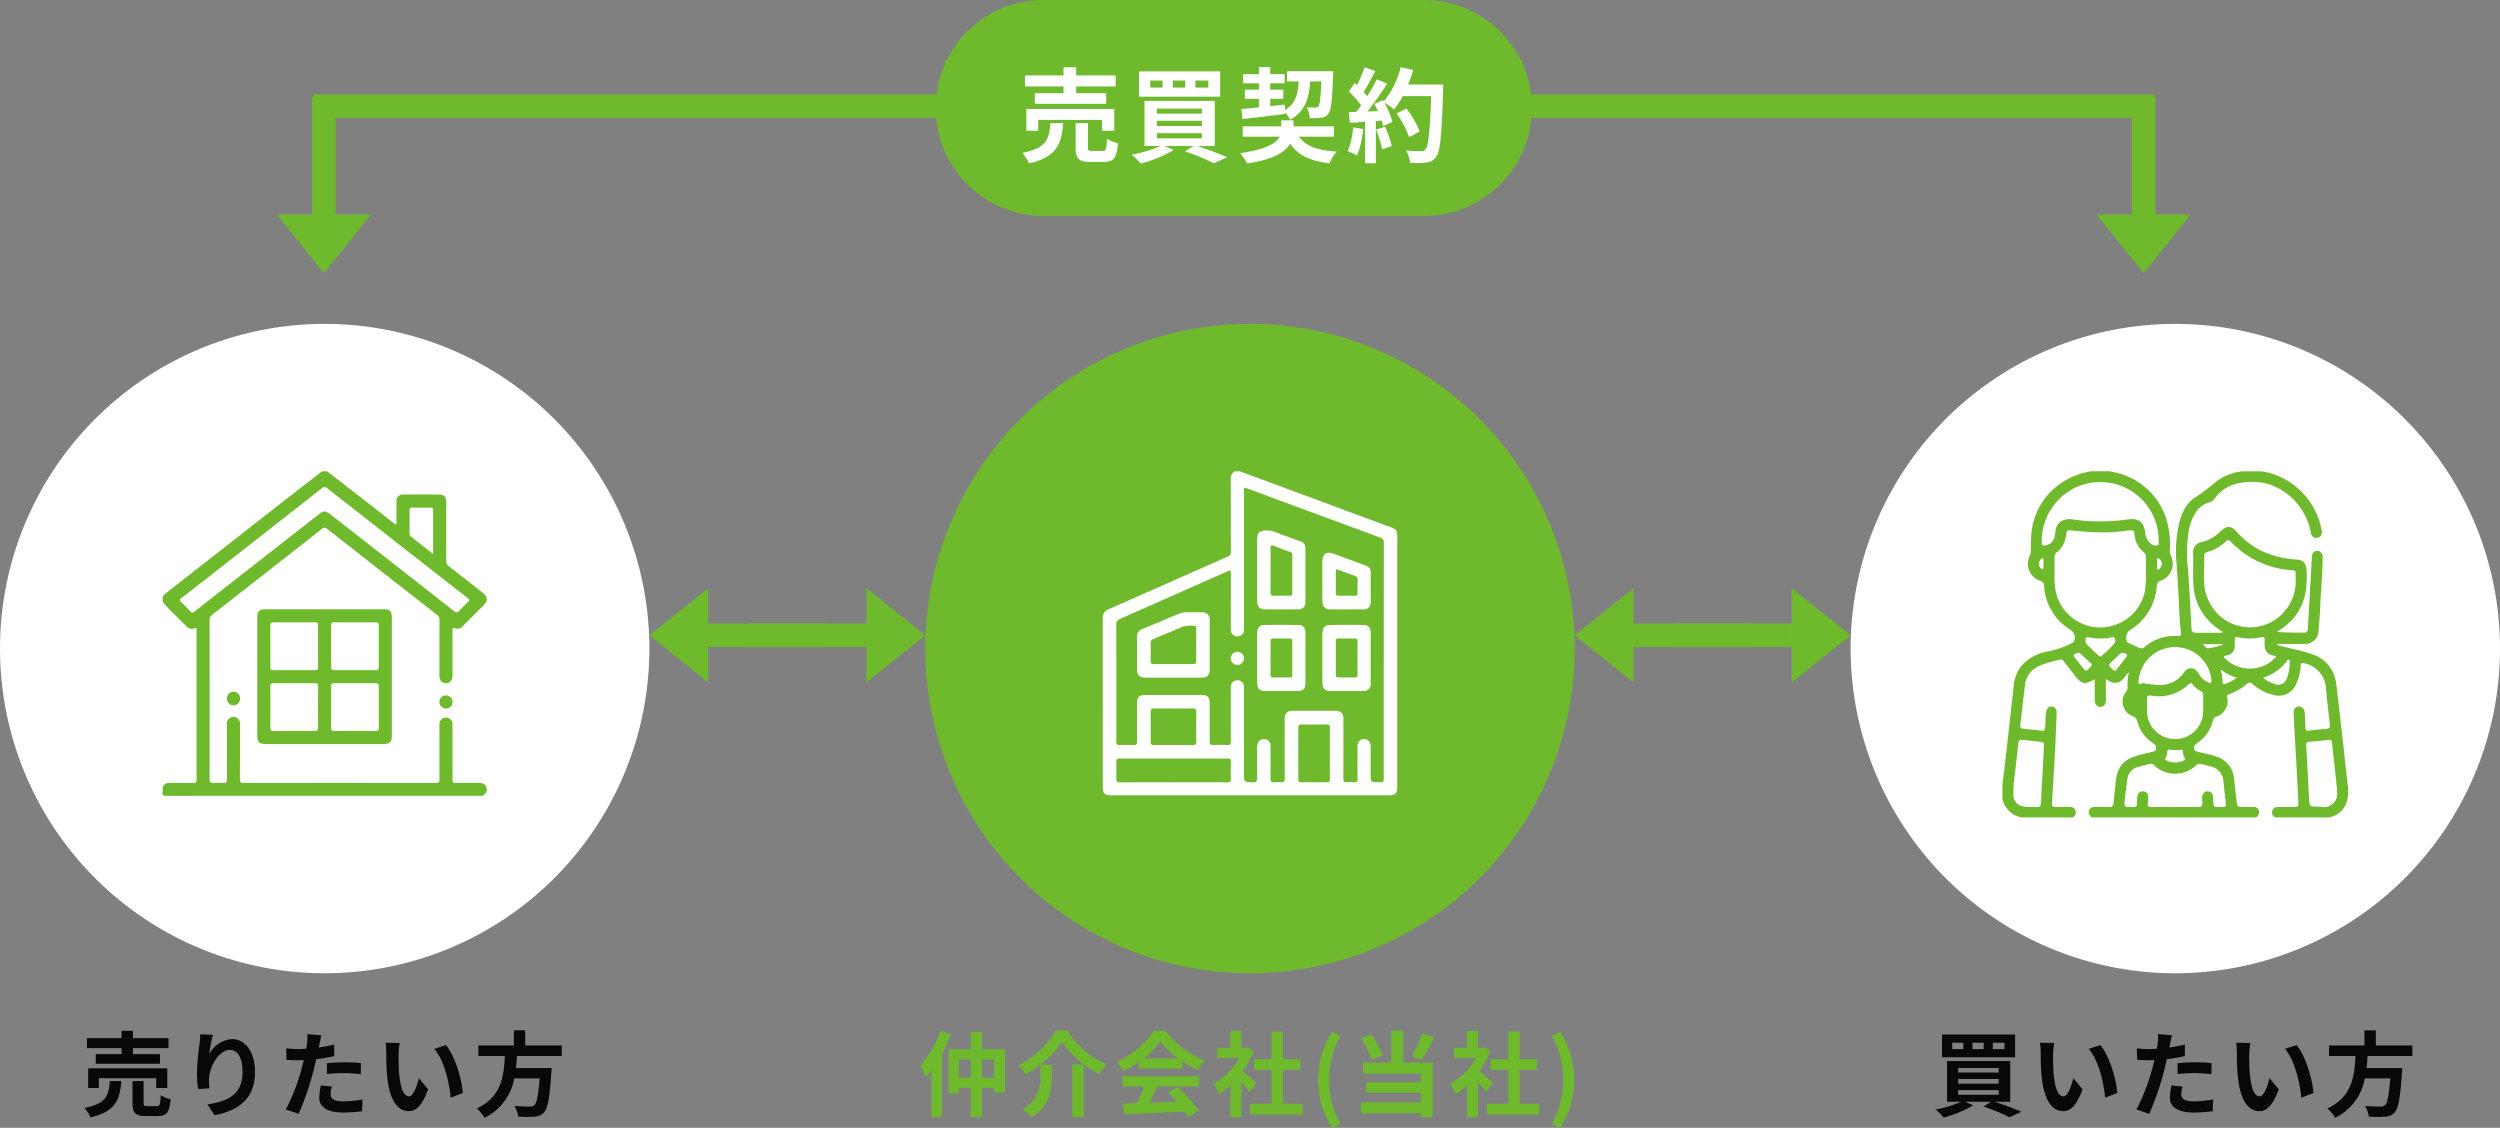
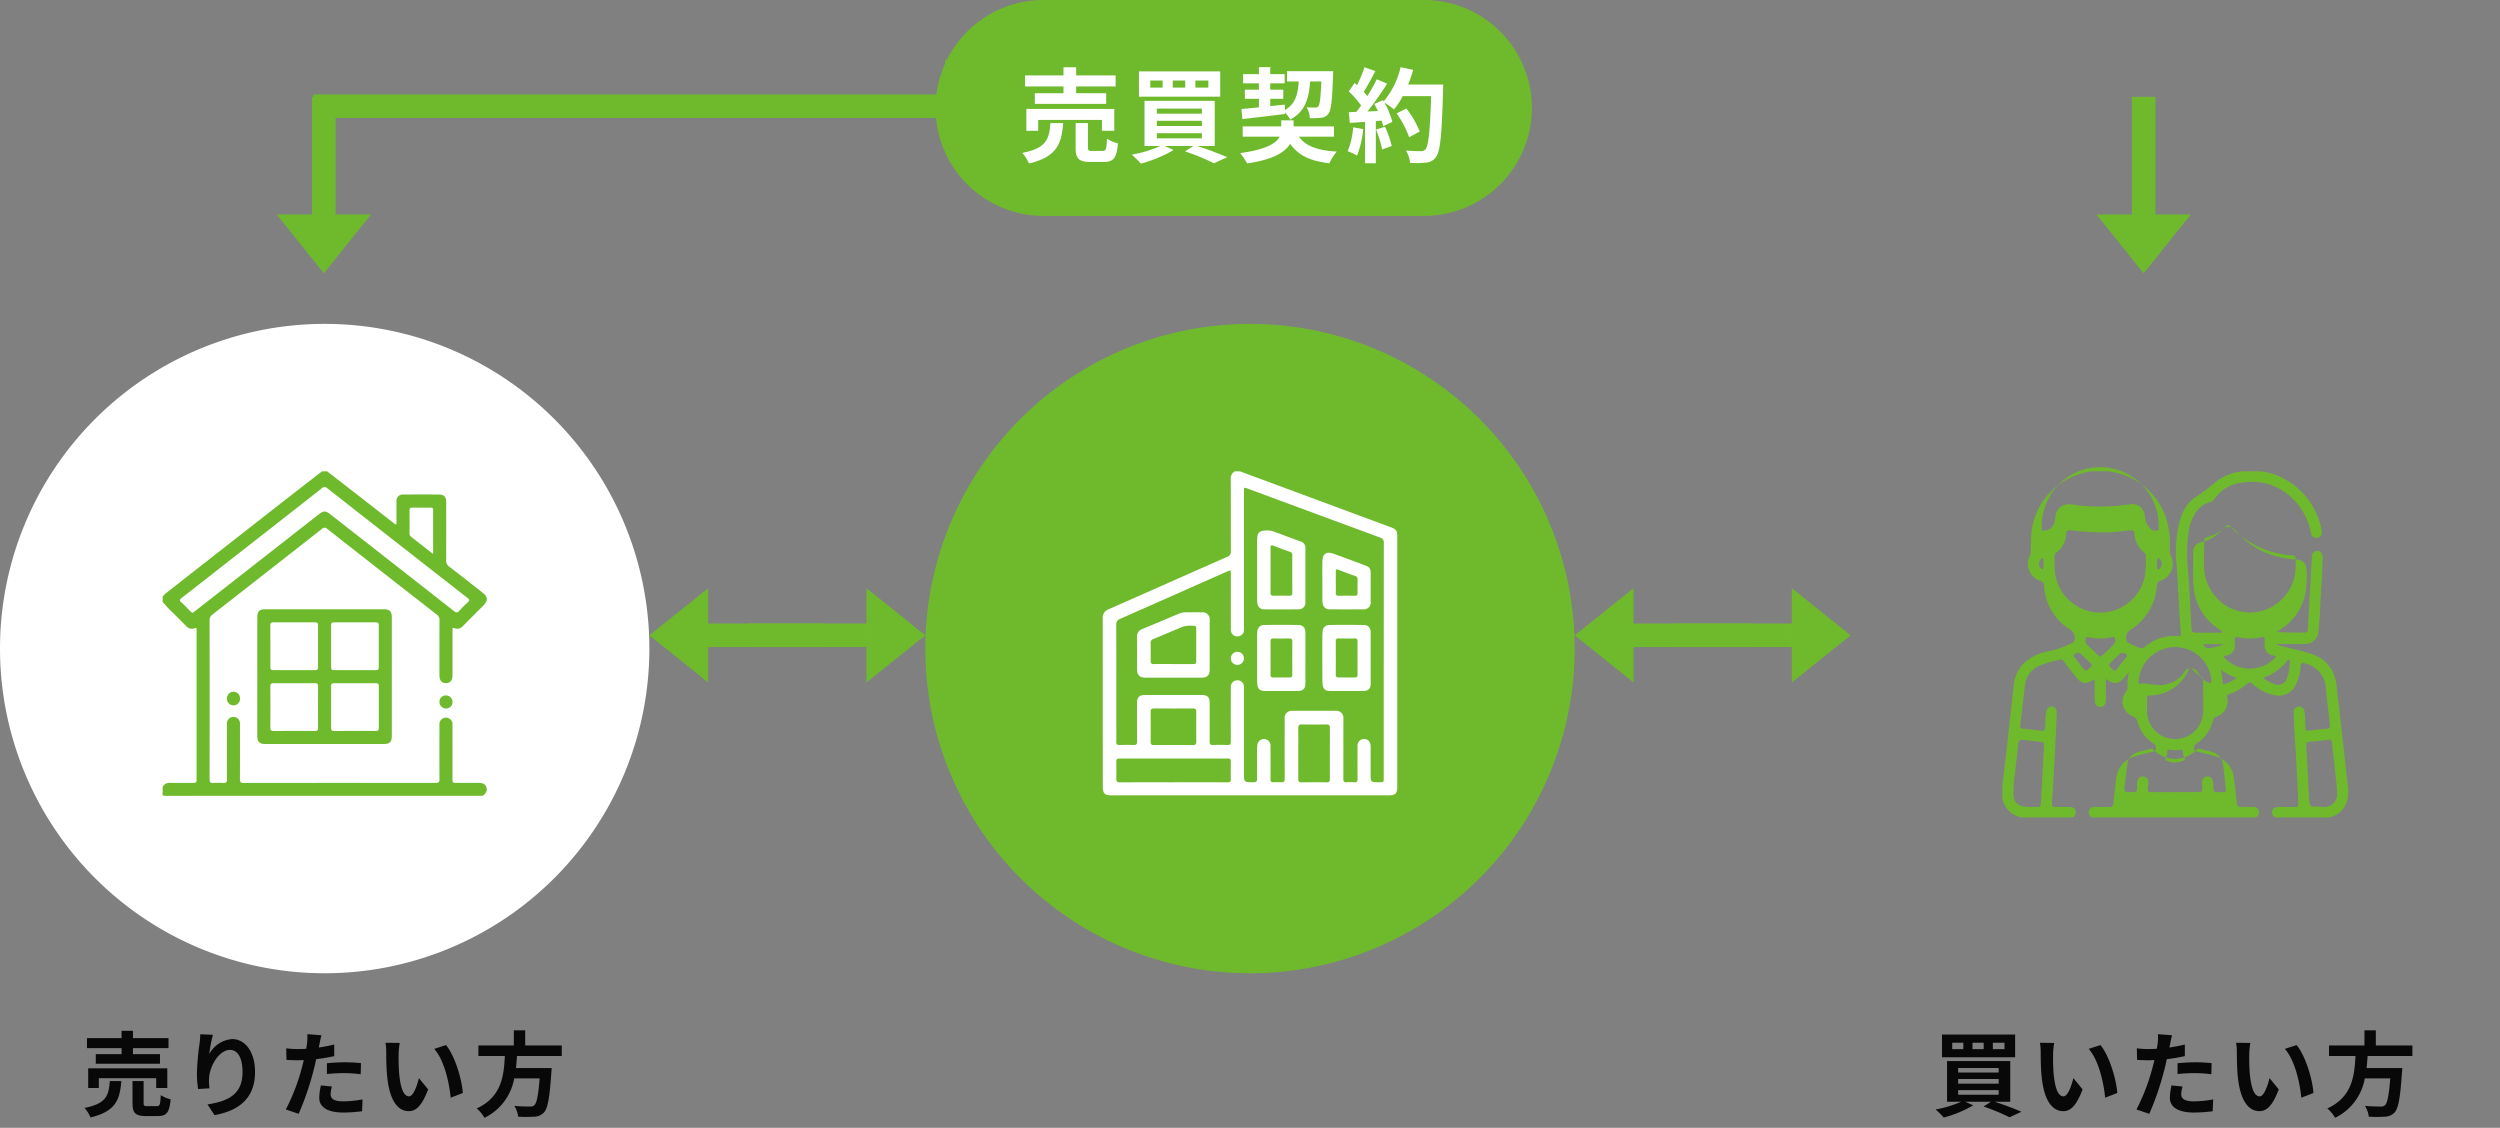
<svg xmlns="http://www.w3.org/2000/svg" width="486.322" height="219.389" viewBox="0 0 486.322 219.389">
  <rect x="0" y="0" width="486.322" height="219.389" fill="#808080" stroke="none" />
  <g transform="translate(-1030 -2029)">
    <path d="M63.161,0A63.161,63.161,0,1,1,0,63.161,63.161,63.161,0,0,1,63.161,0Z" transform="translate(1030 2092.005)" fill="#fff" />
    <path d="M63.161,0A63.161,63.161,0,1,1,0,63.161,63.161,63.161,0,0,1,63.161,0Z" transform="translate(1210 2092.005)" fill="#6fba2c" />
-     <path d="M63.161,0A63.161,63.161,0,1,1,0,63.161,63.161,63.161,0,0,1,63.161,0Z" transform="translate(1390 2092.005)" fill="#fff" />
    <path d="M-39.348-10.692H-44.37V-8.82h12.492v-1.872h-5.256v-1.17h6.912v-1.944h-6.912v-1.422h-2.214v1.422H-46.08v1.944h6.732ZM-30.456-4.1V-7.938h-15.39V-4.1h2.07V-6.012h11.16V-4.1Zm-11.178-1.35c-.216,2.772-.666,4.392-4.932,5.22A6.317,6.317,0,0,1-45.4,1.62C-40.482.45-39.69-1.836-39.4-5.454Zm7.326,4.878c-.648,0-.756-.072-.756-.63V-5.454h-2.16v4.266c0,1.926.522,2.538,2.61,2.538h2.322c1.692,0,2.25-.666,2.484-3.258a6.148,6.148,0,0,1-1.926-.81c-.072,1.836-.18,2.142-.774,2.142Zm12.726-13.878-2.466-.108a15.942,15.942,0,0,1-.144,1.89,47.362,47.362,0,0,0-.5,5.76,20.36,20.36,0,0,0,.234,3.006l2.214-.144a9.412,9.412,0,0,1-.09-1.908c.09-2.376,1.944-5.562,4.068-5.562,1.512,0,2.448,1.548,2.448,4.32,0,4.356-2.826,5.67-6.822,6.282l1.368,2.088c4.77-.864,7.884-3.294,7.884-8.388,0-3.96-1.944-6.408-4.446-6.408A5.557,5.557,0,0,0-22.3-10.71,29.35,29.35,0,0,1-21.582-14.454ZM1.566-4.392-.576-4.608A12.587,12.587,0,0,0-.9-2.2C-.9-.378.738.666,3.762.666A28.9,28.9,0,0,0,7.434.414l.09-2.3a21.124,21.124,0,0,1-3.744.378c-1.926,0-2.466-.594-2.466-1.386A6.167,6.167,0,0,1,1.566-4.392ZM-.468-14.364l-2.754-.216a9.228,9.228,0,0,1-.054,1.818q-.054.432-.162,1.026-.837.054-1.62.054a17.813,17.813,0,0,1-2.268-.144l.054,2.25c.63.036,1.314.072,2.178.072.378,0,.774-.018,1.188-.036-.108.522-.252,1.026-.378,1.512A38.973,38.973,0,0,1-7.4.072l2.5.846A55.934,55.934,0,0,0-2.034-7.416c.2-.738.378-1.53.54-2.3a33.137,33.137,0,0,0,3.51-.594v-2.25c-.99.234-2,.432-3.006.576.054-.252.108-.486.144-.684C-.774-13.068-.612-13.878-.468-14.364ZM.594-8.928v2.106A30.927,30.927,0,0,1,4.068-7a26.388,26.388,0,0,1,3.1.216l.054-2.16A31.653,31.653,0,0,0,4.05-9.108C2.9-9.108,1.6-9.018.594-8.928ZM14.76-12.87l-2.772-.036a10.941,10.941,0,0,1,.144,1.836c0,1.1.018,3.2.2,4.86C12.834-1.386,14.544.4,16.524.4c1.44,0,2.574-1.1,3.762-4.23l-1.8-2.2c-.342,1.44-1.062,3.546-1.908,3.546-1.134,0-1.674-1.782-1.926-4.374-.108-1.3-.126-2.646-.108-3.816A14.563,14.563,0,0,1,14.76-12.87Zm9,.414-2.286.738c1.962,2.232,2.916,6.606,3.2,9.5l2.358-.918C26.838-5.886,25.47-10.386,23.76-12.456Zm22.518,2.124v-2.052h-7.11v-2.934H36.954v2.934H30.06v2.052h5.148C35.01-6.48,34.6-2.376,29.736-.126a6.843,6.843,0,0,1,1.512,1.818,10.566,10.566,0,0,0,5.778-7.668h4.95C41.724-2.7,41.4-1.134,40.932-.738a1.155,1.155,0,0,1-.864.234c-.522,0-1.782,0-3.024-.126A4.981,4.981,0,0,1,37.8,1.476a24.654,24.654,0,0,0,3.078,0A2.657,2.657,0,0,0,42.822.648c.72-.792,1.1-2.808,1.422-7.7a8.758,8.758,0,0,0,.072-.936H37.368c.09-.774.144-1.566.2-2.34Z" transform="translate(1093 2244.753)" fill="#080808" />
-     <path d="M-60.21-15.192A19.137,19.137,0,0,1-64.188-8.46a15.512,15.512,0,0,1,1.152,2.232c.342-.4.7-.81,1.062-1.278V1.566h2.034V-10.692a33.621,33.621,0,0,0,1.746-3.87Zm8.046,9.072V-9.648h2.376V-6.12Zm-4.464,0V-9.648h2.322V-6.12Zm4.464-5.526v-3.366h-2.142v3.366h-4.338v8.568h2.016V-4.14h2.322V1.566h2.142V-4.14h2.376v.918h2.124v-8.424ZM-36.576-13.1A19.727,19.727,0,0,0-29.3-6.8a10.815,10.815,0,0,1,1.4-1.962,16.167,16.167,0,0,1-7.632-6.516h-2.286a17.276,17.276,0,0,1-7.218,6.768A7.626,7.626,0,0,1-43.722-6.75,19.274,19.274,0,0,0-36.576-13.1Zm2,4.41V1.548h2.232V-8.694Zm-6.192.09v2.178A6.693,6.693,0,0,1-44.226.036a8.226,8.226,0,0,1,1.782,1.53c3.51-2.214,3.888-5.4,3.888-7.938V-8.6Zm20.034-1.242a16.358,16.358,0,0,0,3.294-3.33,17.518,17.518,0,0,0,3.456,3.33Zm-.882,1.962h8.406V-9.306A21.751,21.751,0,0,0-10.188-7.56,11.1,11.1,0,0,1-8.8-9.522a16.465,16.465,0,0,1-7.614-5.706h-2.232A17.874,17.874,0,0,1-25.92-9.2a8.362,8.362,0,0,1,1.26,1.8,20.783,20.783,0,0,0,3.042-1.8ZM-24.8-4.41h4.176A34.567,34.567,0,0,1-22-1.152l-2.718.09.288,2.088C-21.366.882-16.92.7-12.69.468a9.542,9.542,0,0,1,.72,1.116l2-1.206a24.208,24.208,0,0,0-4.122-4.626l-1.89.99A21.454,21.454,0,0,1-14.22-1.422c-1.836.072-3.69.144-5.418.2.54-1.008,1.134-2.124,1.656-3.186h8.064V-6.39H-24.8Zm26.01-.666c-.378-.36-1.764-1.6-2.628-2.3A17.471,17.471,0,0,0,.7-11.232L-.5-12.006l-.378.09h-.81v-3.312H-3.816v3.312H-6.372v1.944h4.338A13.445,13.445,0,0,1-7.056-4.95,8.579,8.579,0,0,1-6.048-2.916,14.9,14.9,0,0,0-3.816-4.644v6.21h2.124V-5.22c.612.666,1.224,1.386,1.6,1.89ZM6.39-1.044V-7.632h3.4V-9.7H6.39v-5.382h-2.2V-9.7H.774v2.07h3.42v6.588H.036V1.044H10.224V-1.044Zm9.558,4.68,1.656-.7a17.318,17.318,0,0,1-2.2-8.622,17.348,17.348,0,0,1,2.2-8.6l-1.656-.7a17.236,17.236,0,0,0-2.682,9.306A17.252,17.252,0,0,0,15.948,3.636Zm17.5-18.342a25.785,25.785,0,0,1-1.962,4.5l1.872.648A40.562,40.562,0,0,0,35.838-14Zm-7.7,4.212a16.521,16.521,0,0,0-2.214-4.05l-1.962.774A16.978,16.978,0,0,1,23.67-9.63Zm4.068-4.77H27.45v6.228H22v2.142h11.25v1.656H22.608v2.07H33.246V-1.3H21.582V.828H33.246v.738h2.286v-10.6H29.808ZM47.25-5.076c-.378-.36-1.764-1.6-2.628-2.3a17.471,17.471,0,0,0,2.124-3.852l-1.206-.774-.378.09h-.81v-3.312H42.228v3.312H39.672v1.944H44.01A13.445,13.445,0,0,1,38.988-4.95,8.579,8.579,0,0,1,40-2.916a14.9,14.9,0,0,0,2.232-1.728v6.21h2.124V-5.22c.612.666,1.224,1.386,1.6,1.89Zm5.184,4.032V-7.632h3.4V-9.7h-3.4v-5.382h-2.2V-9.7h-3.42v2.07h3.42v6.588H46.08V1.044H56.268V-1.044Zm7.92,4.68a17.112,17.112,0,0,0,2.7-9.324,17.1,17.1,0,0,0-2.7-9.306l-1.638.7a17.348,17.348,0,0,1,2.2,8.6,17.318,17.318,0,0,1-2.2,8.622Z" transform="translate(1273.161 2244.753)" fill="#6fba2c" />
    <path d="M-33.066-11.664h-2.268v-1.242h2.268Zm-4.05,0h-2.178v-1.242h2.178Zm-3.96,0h-2.16v-1.242h2.16ZM-31-14.508h-14.22v4.428H-31ZM-42.084-3.69H-34.2v.9h-7.884Zm0-2.16H-34.2v.9h-7.884Zm0-2.142H-34.2v.882h-7.884ZM-31.95-1.44v-7.9H-44.244v7.9h2.772a21.9,21.9,0,0,1-5,1.512,14.468,14.468,0,0,1,1.584,1.566A22.678,22.678,0,0,0-39.15-.738l-1.566-.7h5.022L-37.152-.5a38.518,38.518,0,0,1,5.058,2.088L-29.772.522c-1.26-.558-3.33-1.35-5.238-1.962Zm8.55-11.43-2.772-.036a10.941,10.941,0,0,1,.144,1.836c0,1.1.018,3.2.2,4.86C-25.326-1.386-23.616.4-21.636.4c1.44,0,2.574-1.1,3.762-4.23l-1.8-2.2c-.342,1.44-1.062,3.546-1.908,3.546-1.134,0-1.674-1.782-1.926-4.374-.108-1.3-.126-2.646-.108-3.816A14.563,14.563,0,0,1-23.4-12.87Zm9,.414-2.286.738c1.962,2.232,2.916,6.606,3.2,9.5l2.358-.918C-11.322-5.886-12.69-10.386-14.4-12.456ZM1.566-4.392-.576-4.608A12.587,12.587,0,0,0-.9-2.2C-.9-.378.738.666,3.762.666A28.9,28.9,0,0,0,7.434.414l.09-2.3a21.124,21.124,0,0,1-3.744.378c-1.926,0-2.466-.594-2.466-1.386A6.167,6.167,0,0,1,1.566-4.392ZM-.468-14.364l-2.754-.216a9.228,9.228,0,0,1-.054,1.818q-.054.432-.162,1.026-.837.054-1.62.054a17.813,17.813,0,0,1-2.268-.144l.054,2.25c.63.036,1.314.072,2.178.072.378,0,.774-.018,1.188-.036-.108.522-.252,1.026-.378,1.512A38.973,38.973,0,0,1-7.4.072l2.5.846A55.934,55.934,0,0,0-2.034-7.416c.2-.738.378-1.53.54-2.3a33.137,33.137,0,0,0,3.51-.594v-2.25c-.99.234-2,.432-3.006.576.054-.252.108-.486.144-.684C-.774-13.068-.612-13.878-.468-14.364ZM.594-8.928v2.106A30.927,30.927,0,0,1,4.068-7a26.388,26.388,0,0,1,3.1.216l.054-2.16A31.653,31.653,0,0,0,4.05-9.108C2.9-9.108,1.6-9.018.594-8.928ZM14.76-12.87l-2.772-.036a10.941,10.941,0,0,1,.144,1.836c0,1.1.018,3.2.2,4.86C12.834-1.386,14.544.4,16.524.4c1.44,0,2.574-1.1,3.762-4.23l-1.8-2.2c-.342,1.44-1.062,3.546-1.908,3.546-1.134,0-1.674-1.782-1.926-4.374-.108-1.3-.126-2.646-.108-3.816A14.563,14.563,0,0,1,14.76-12.87Zm9,.414-2.286.738c1.962,2.232,2.916,6.606,3.2,9.5l2.358-.918C26.838-5.886,25.47-10.386,23.76-12.456Zm22.518,2.124v-2.052h-7.11v-2.934H36.954v2.934H30.06v2.052h5.148C35.01-6.48,34.6-2.376,29.736-.126a6.843,6.843,0,0,1,1.512,1.818,10.566,10.566,0,0,0,5.778-7.668h4.95C41.724-2.7,41.4-1.134,40.932-.738a1.155,1.155,0,0,1-.864.234c-.522,0-1.782,0-3.024-.126A4.981,4.981,0,0,1,37.8,1.476a24.654,24.654,0,0,0,3.078,0A2.657,2.657,0,0,0,42.822.648c.72-.792,1.1-2.808,1.422-7.7a8.758,8.758,0,0,0,.072-.936H37.368c.09-.774.144-1.566.2-2.34Z" transform="translate(1453 2244.753)" fill="#080808" />
    <g transform="translate(-49.421 -265.495)">
      <path d="M32.01,353q4.058,3.151,8.116,6.3,2.429,1.889,4.85,3.788c.127.1.263.186.395.278.209-.183.125-.4.127-.595.008-1.294,0-2.588.008-3.883a1.225,1.225,0,0,1,1.369-1.369q3.445-.012,6.889,0c.974,0,1.418.454,1.419,1.442,0,3.8.012,7.6-.01,11.4a1.314,1.314,0,0,0,.587,1.179c2.182,1.672,4.34,3.375,6.5,5.071,1.047.821,1.089,1.559.145,2.509-1.332,1.339-2.673,2.667-4,4.013a1.4,1.4,0,0,1-1.565.4c-.341-.122-.454-.058-.431.293.01.143,0,.288,0,.431q0,4.191,0,8.382c0,1.05-.439,1.58-1.291,1.571-.824-.008-1.253-.533-1.254-1.546,0-3.554-.01-7.108.009-10.662a1.271,1.271,0,0,0-.54-1.138q-10.654-8.3-21.28-16.646A.71.71,0,0,0,31,364.207q-10.625,8.343-21.279,16.648a1.276,1.276,0,0,0-.568,1.123q.022,15.438,0,30.876c0,.581.144.816.752.77a15.012,15.012,0,0,1,1.967,0c.518.029.664-.167.662-.671-.017-3.574-.011-7.149-.008-10.724a1.28,1.28,0,0,1,.937-1.407,1.262,1.262,0,0,1,1.6,1.227c.008.185,0,.37,0,.555,0,3.451.009,6.9-.009,10.354,0,.511.158.667.667.667q18.729-.017,37.459,0c.549,0,.694-.174.691-.706-.02-3.533-.013-7.067-.008-10.6a1.277,1.277,0,1,1,2.541.009q.007,5.208,0,10.415c0,.87,0,.871.874.871q2.091,0,4.183,0c.879,0,1.339.258,1.533.851.21.645-.012,1.152-.726,1.657q-30.854,0-61.708.012c-.465,0-.612-.107-.56-.569A10.5,10.5,0,0,0,.019,414.4a1.483,1.483,0,0,1,1.474-.791c1.393.03,2.787.009,4.181.009.946,0,.947,0,.947-.921q0-14.231,0-28.461c0-.144-.007-.288,0-.431.017-.321-.092-.384-.4-.271a1.415,1.415,0,0,1-1.615-.415c-.769-.8-1.573-1.56-2.341-2.359A23.339,23.339,0,0,1,.019,378.4v-.986a2.96,2.96,0,0,1,.711-.756q11.167-8.732,22.33-17.469c2.648-2.07,5.31-4.123,7.966-6.184ZM5.878,380.526c.168-.125.368-.266.561-.417q11.975-9.366,23.95-18.733c.921-.72,1.328-.727,2.237-.017q6.647,5.189,13.287,10.387,5.382,4.209,10.753,8.431c.446.353.719.371,1.1-.069a17.206,17.206,0,0,1,1.607-1.613c.419-.37.328-.566-.07-.877Q45.692,367,32.105,356.344a.771.771,0,0,0-1.153-.016q-9.679,7.607-19.386,15.177c-2.618,2.047-5.231,4.1-7.86,6.136-.382.3-.454.482-.063.835.624.563,1.2,1.183,1.793,1.776.113.112.208.26.441.273m46.756-11.439c0-2.975,0-5.8,0-8.628,0-.348-.218-.389-.491-.388-1.187,0-2.375.012-3.562-.005-.405-.006-.536.155-.533.546.013,1.5.009,2.995,0,4.492a.734.734,0,0,0,.3.632c1.388,1.082,2.771,2.17,4.278,3.351" transform="translate(1111.041 2033.175)" fill="#6fba2c" />
      <path d="M138.306,529.351q0,5.761,0,11.523c0,1.192-.4,1.588-1.584,1.588q-11.5,0-23,0c-1.19,0-1.584-.4-1.584-1.587q0-11.523,0-23.045c0-1.194.393-1.587,1.583-1.587h23c1.191,0,1.584.395,1.585,1.586q0,5.761,0,11.523m-23.624-5.926c0,1.354,0,2.708,0,4.062,0,.344.028.6.48.594q4.146-.017,8.292,0c.374,0,.5-.149.5-.514q-.012-4.124,0-8.247c0-.405-.154-.534-.545-.532q-4.085.016-8.169,0c-.433,0-.569.157-.564.578.018,1.354.007,2.708.007,4.062m16.441,4.651c1.351,0,2.7-.01,4.054.006.4,0,.593-.1.59-.551q-.022-4.093,0-8.186c0-.379-.1-.56-.518-.559q-4.115.018-8.231,0c-.409,0-.528.163-.527.55q.015,4.093,0,8.186c0,.44.167.565.582.56,1.351-.017,2.7-.007,4.054-.007m-11.8,11.836c1.331,0,2.662-.016,3.992.009.471.009.648-.125.645-.625q-.031-4.031,0-8.062c0-.515-.2-.615-.656-.613q-3.992.023-7.985,0c-.47,0-.649.125-.645.625q.031,4.031,0,8.062c0,.516.2.62.656.612,1.331-.021,2.662-.008,3.993-.008m11.741,0c1.372,0,2.744-.01,4.116.006.406,0,.592-.1.589-.552q-.022-4.093,0-8.185c0-.441-.169-.561-.582-.559q-4.054.018-8.108,0c-.406,0-.592.1-.589.552q.022,4.093,0,8.186c0,.441.169.564.583.559,1.331-.017,2.662-.006,3.993-.006" transform="translate(1017.337 1896.768)" fill="#6fba2c" />
      <path d="M78.763,615.224a1.272,1.272,0,1,1-2.54-.059,1.271,1.271,0,1,1,2.54.059" transform="translate(1047.348 1815.173)" fill="#6fba2c" />
      <path d="M329.016,618.261a1.272,1.272,0,1,1-1.281,1.261,1.218,1.218,0,0,1,1.281-1.261" transform="translate(837.178 1811.518)" fill="#6fba2c" />
    </g>
    <g transform="translate(71.044 -207.469)">
      <path d="M406.458,0q7.418,2.752,14.836,5.5,7.246,2.686,14.493,5.369c1.112.413,1.286.678,1.286,1.865q0,24.27,0,48.54c0,1.424-.344,1.762-1.789,1.762H381.534c-1.394,0-1.746-.352-1.746-1.742q0-16.334-.015-32.667a1.746,1.746,0,0,1,1.207-1.822c7.686-3.38,15.356-6.8,23.04-10.183a.979.979,0,0,0,.684-1.058c-.023-4.676,0-9.351-.022-14.027A1.567,1.567,0,0,1,405.471,0Zm27.987,36.83q0-11.442.012-22.884a.966.966,0,0,0-.746-1.069q-12.858-4.731-25.7-9.5c-.759-.281-.76-.283-.76.529q0,13.134,0,26.268c0,.266,0,.533-.013.8a1.133,1.133,0,0,1-.649.978,1.267,1.267,0,0,1-1.892-1.225c-.009-3.589,0-7.177,0-10.766,0-.774-.02-.783-.744-.462Q393.56,24.1,383.167,28.7a1.11,1.11,0,0,0-.764,1.2c.02,6.623.013,13.247.013,19.87,0,.923.024,1.846-.009,2.768-.019.534.162.731.707.708.882-.037,1.768-.04,2.649,0,.554.026.7-.177.693-.707-.024-2.481-.013-4.962-.009-7.444,0-1.16.432-1.582,1.608-1.582q5.486,0,10.971,0c1.133,0,1.553.424,1.554,1.563,0,2.5.013,5-.009,7.5,0,.514.164.681.672.664.923-.032,1.85-.04,2.773,0,.566.026.685-.2.682-.717-.019-3.383-.01-6.767-.009-10.15a4.817,4.817,0,0,1,.019-.676,1.236,1.236,0,0,1,1.131-1.041,1.267,1.267,0,0,1,1.33.787,2.493,2.493,0,0,1,.076.913q0,8.151,0,16.3c0,1.845,0,1.821,1.831,1.839.6.006.732-.219.725-.757-.023-1.825-.012-3.65-.005-5.475a7.934,7.934,0,0,1,.067-1.041,1.28,1.28,0,0,1,2.549.235c.007,2.132.015,4.265-.005,6.4,0,.482.147.669.635.634a8.542,8.542,0,0,1,1.416,0c.589.057.724-.188.721-.738-.02-3.876-.013-7.751-.008-11.627a1.354,1.354,0,0,1,1.51-1.531q4.191-.016,8.383,0a1.375,1.375,0,0,1,1.526,1.527c0,.226,0,.451,0,.677,0,3.67.007,7.341-.009,11.011,0,.491.122.721.654.679a8.651,8.651,0,0,1,1.416,0c.541.046.71-.15.7-.694-.028-2.091-.014-4.183-.009-6.275a1.269,1.269,0,0,1,1.249-1.439c.792-.013,1.3.541,1.3,1.449,0,1.784,0,3.568,0,5.352,0,1.6,0,1.6,1.625,1.6.92,0,.922,0,.922-.9q0-11.381,0-22.761M393.581,60.494c3.491,0,6.981-.007,10.472.008.471,0,.661-.123.647-.624-.032-1.126-.024-2.254,0-3.381.008-.436-.118-.626-.588-.626q-10.533.015-21.067,0c-.5,0-.639.2-.631.663.019,1.065.032,2.132,0,3.2-.021.583.162.779.765.775,3.47-.025,6.94-.012,10.41-.012m24.226-5.614c0,1.66.011,3.319-.007,4.979-.005.472.147.652.638.645,1.621-.024,3.244-.028,4.865,0,.536.01.657-.2.654-.688q-.021-4.948,0-9.9c0-.5-.147-.688-.666-.68-1.58.026-3.162.035-4.741,0-.617-.015-.764.218-.754.787.03,1.618.011,3.237.011,4.856m-24.282-1.642c1.273,0,2.546-.013,3.818.007.448.007.625-.149.622-.6q-.021-2.95,0-5.9c0-.452-.191-.615-.63-.613q-3.819.014-7.637,0c-.453,0-.614.18-.611.623q.02,2.95,0,5.9c0,.464.18.6.622.594,1.272-.02,2.546-.007,3.819-.007" transform="translate(793.694 2328.152)" fill="#fff" />
      <path d="M427.37,179.512c-1.785,0-3.571,0-5.356,0-1.2,0-1.678-.491-1.68-1.682,0-2.069.017-4.138-.009-6.206a1.536,1.536,0,0,1,1.08-1.592c2.313-.953,4.617-1.928,6.92-2.9a4.007,4.007,0,0,1,1.672-.34c.964.019,1.929-.007,2.894.01a1.39,1.39,0,0,1,1.577,1.592q0,4.793,0,9.586c0,1.036-.5,1.529-1.556,1.535-1.847.01-3.694,0-5.541,0m0-2.648c1.294,0,2.588-.005,3.882,0,.357,0,.6-.072.6-.5-.007-2.152,0-4.3,0-6.457,0-.212-.029-.458-.3-.457a5.848,5.848,0,0,0-2.314.143c-1.913.8-3.818,1.614-5.735,2.4a.73.73,0,0,0-.522.787c.018,1.148.022,2.3,0,3.444-.01.476.151.654.639.644,1.252-.026,2.506-.009,3.759-.009" transform="translate(759.807 2188.781)" fill="#fff" />
      <path d="M571.824,78.7c0,1.721,0,3.443,0,5.164a1.3,1.3,0,0,1-1.435,1.459q-3.234.027-6.468,0a1.31,1.31,0,0,1-1.448-1.338,7,7,0,0,1-.048-.8q0-5.564,0-11.127a8.1,8.1,0,0,1,.066-.918,1.147,1.147,0,0,1,1.012-1.084,4.211,4.211,0,0,1,2.128.117c1.71.638,3.423,1.269,5.133,1.908a1.319,1.319,0,0,1,1.06,1.513c0,1.7,0,3.4,0,5.1m-6.782-.972c0,1.434.019,2.869-.01,4.3-.011.518.173.677.675.661.984-.03,1.971-.024,2.956,0,.44.01.621-.121.618-.591q-.027-3.626,0-7.253a.658.658,0,0,0-.511-.719c-1.045-.366-2.088-.742-3.115-1.155-.521-.209-.628-.057-.62.453.025,1.434.009,2.868.009,4.3" transform="translate(641.069 2269.679)" fill="#fff" />
      <path d="M571.817,188.21c0,1.638,0,3.277,0,4.915,0,1.007-.455,1.46-1.468,1.463q-3.2.009-6.4,0c-.956,0-1.412-.384-1.484-1.34-.065-.856-.044-1.718-.046-2.578q-.007-3.348,0-6.7a8.059,8.059,0,0,1,.052-.919,1.271,1.271,0,0,1,1.351-1.3q3.323-.053,6.647,0c.9.015,1.347.562,1.349,1.482,0,1.659,0,3.318,0,4.976m-6.78-.053c0,1.087.01,2.174-.005,3.26-.006.4.149.554.543.55q1.571-.017,3.143,0c.384,0,.555-.135.553-.54q-.017-3.26,0-6.521c0-.4-.149-.542-.544-.536-1.027.016-2.055.029-3.081,0-.512-.017-.628.194-.618.655.024,1.045.008,2.091.009,3.137" transform="translate(641.076 2176.297)" fill="#fff" />
      <path d="M649.067,188.213c0,1.638,0,3.277,0,4.915,0,1.006-.456,1.457-1.472,1.46q-3.2.009-6.4,0c-.953,0-1.412-.387-1.481-1.344-.065-.9-.044-1.8-.046-2.7q-.008-3.287,0-6.574a8.043,8.043,0,0,1,.052-.919,1.271,1.271,0,0,1,1.354-1.3q3.323-.052,6.647,0c.9.015,1.343.564,1.346,1.485,0,1.659,0,3.318,0,4.976m-2.552-.027c0-1.066-.015-2.133.007-3.2.009-.437-.111-.634-.587-.621-1.027.027-2.055.022-3.082,0-.425-.008-.578.14-.575.57q.023,3.23,0,6.46c0,.436.174.576.586.571q1.541-.021,3.082,0c.424.006.582-.158.574-.583-.019-1.066-.006-2.133-.006-3.2" transform="translate(576.524 2176.298)" fill="#fff" />
      <path d="M639.653,101.819c0-1.23-.021-2.46.005-3.688.034-1.569.768-2.063,2.245-1.524q3.035,1.107,6.059,2.244c.882.329,1.088.632,1.089,1.554q0,2.766,0,5.533a1.3,1.3,0,0,1-1.435,1.459q-3.234.027-6.468,0a1.313,1.313,0,0,1-1.449-1.338,3.151,3.151,0,0,1-.039-.367q0-1.937,0-3.873Zm2.619.279c0,.7.017,1.391-.006,2.085-.014.418.13.588.563.579,1.044-.021,2.09-.017,3.134,0,.392.006.552-.132.544-.535q-.028-1.318,0-2.637a.616.616,0,0,0-.477-.676c-1.1-.392-2.2-.791-3.282-1.214-.428-.166-.49.005-.482.374.016.674,0,1.349,0,2.024" transform="translate(576.539 2247.6)" fill="#fff" />
      <path d="M533.927,214.921a1.272,1.272,0,1,1-1.264-1.289,1.239,1.239,0,0,1,1.264,1.289" transform="translate(667.005 2149.635)" fill="#fff" />
    </g>
    <g transform="translate(185.835 -266.489)">
-       <path d="M792.888,359.051h3.544a14.978,14.978,0,0,1,1.734.324,14.171,14.171,0,0,1,9.045,7.822,12.6,12.6,0,0,1,1.056,3.442,1.07,1.07,0,1,1-2.086.453c-.031-.1-.055-.212-.076-.319a10.5,10.5,0,0,0-1.134-3.207,11.93,11.93,0,0,0-7.042-6.025,12.189,12.189,0,0,0-5.075-.292,7.462,7.462,0,0,0-5.444,3.175,1.98,1.98,0,0,1-1.143.713,4.611,4.611,0,0,0-2.382,1.766,8.973,8.973,0,0,0-1.447,3.563,28.333,28.333,0,0,0-.168,7.716c.271,3.8.47,7.6.669,11.4.034.657.3.888.924.88,1.553-.019,3.106,0,4.659-.009.163,0,.354.06.512-.154-.548-.39-1.123-.741-1.63-1.171a10.832,10.832,0,0,1-4.025-7.345c-.228-2.209-.07-4.422-.107-6.632a2.013,2.013,0,0,1,1.787-2.352,7.731,7.731,0,0,0,3.479-2.014c1.253-1.255,2.121-1.226,3.292.121a15.274,15.274,0,0,0,5.491,3.958,19.092,19.092,0,0,0,6.177,1.366,1.808,1.808,0,0,1,1.793,1.682,14.7,14.7,0,0,1,0,3.341,10.739,10.739,0,0,1-4.92,8.48l-.839.569c1.87.13,3.7.141,5.522.12.365,0,.5-.317.516-.654q.2-3.441.4-6.882c.138-2.447.258-4.895.406-7.341a1.03,1.03,0,0,1,1.51-.9,1.2,1.2,0,0,1,.561,1.231c.005,2.98-.312,5.945-.433,8.919q-.11,2.688-.37,5.368a2.569,2.569,0,0,1-2.782,2.462c-1.575.01-3.149,0-4.724.007-.191,0-.415-.077-.589.1.152.182.337.174.5.22,2.085.571,4.227.934,6.271,1.654a6.742,6.742,0,0,1,4.68,5.213c.179.853.252,1.73.352,2.6q.51,4.4,1,8.8c.34,3.02.661,6.043,1.013,9.062.346,2.962-.639,5.313-3.546,6.095H799.187a1.14,1.14,0,0,1-.5-1.37c.233-.586.738-.672,1.3-.662.918.016,1.837,0,2.755,0,.994,0,1.025,0,.981-.974-.12-2.689-.26-5.376-.406-8.064-.11-2.032-.249-4.062-.363-6.093-.06-1.07-.114-2.142-.133-3.214a1.081,1.081,0,0,1,.96-1.207,1.124,1.124,0,0,1,1.15,1.032,3.6,3.6,0,0,1,.059.521c.048.874.113,1.748.129,2.622.008.426.14.593.58.541,1.192-.141,2.384-.282,3.58-.374.6-.046.651-.357.595-.84-.265-2.258-.543-4.515-.761-6.778a5.255,5.255,0,0,0-4.271-5.135c-.465-.125-.607-.049-.645.451a9.84,9.84,0,0,1-.843,3.49,3.666,3.666,0,0,1-4.247,2.285,9.317,9.317,0,0,1-4.325-2.223c-.343-.279-.594-.342-.961-.036a11.4,11.4,0,0,1-3.618,2.082.424.424,0,0,0-.33.587,2.85,2.85,0,0,1,.094,1.1,3.2,3.2,0,0,1-2.041,2.61c-.314.133-.663.225-.763.644a7.47,7.47,0,0,1-3.324,4.7.924.924,0,0,0-.358.98c.026.4.338.457.642.534,1.143.289,2.3.534,3.424.887a4.921,4.921,0,0,1,3.678,4.4q.281,2.344.531,4.692c.058.544.274.827.877.788.7-.045,1.4,0,2.1-.013.562-.013,1.075.075,1.289.672a1.108,1.108,0,0,1-.512,1.36H763.488c-.383-.386-.715-.786-.454-1.387s.757-.652,1.311-.644c.853.012,1.707-.026,2.558.013a.709.709,0,0,0,.854-.74c.132-1.261.3-2.52.407-3.783.276-3.271,1.48-4.74,4.652-5.6.78-.212,1.572-.378,2.352-.59.336-.091.786-.042.87-.545a1.04,1.04,0,0,0-.555-1.14,7.194,7.194,0,0,1-3.054-4.212,1.41,1.41,0,0,0-.92-1.055,3.037,3.037,0,0,1-1.327-4.719,1.437,1.437,0,0,0,.336-.834,10.968,10.968,0,0,1,.251-3.034c-.723.708-1.081,1.569-1.927,1.945-.949.421-1.722.006-2.553-.645,0,1.49.009,2.842,0,4.193-.007.8-.383,1.253-1.017,1.281-.671.03-1.1-.406-1.138-1.238-.037-.919-.014-1.84-.016-2.761,0-.449,0-.9,0-1.4-1.882,1.137-2.537,1.01-3.841-.661q-1.07-1.373-2.14-2.745c-.177-.227-.358-.475-.7-.381a21.645,21.645,0,0,0-4.26,1.273,4.537,4.537,0,0,0-2.6,3.563c-.348,2.645-.627,5.3-.936,7.948-.046.395.085.616.518.656,1.217.113,2.433.238,3.646.386.463.057.6-.13.658-.561.121-.98.02-1.969.176-2.949.124-.777.5-1.245,1.1-1.211.628.036,1.009.509.979,1.3-.088,2.3-.179,4.593-.3,6.888-.19,3.562-.4,7.122-.617,10.682-.032.526.188.7.689.688.9-.022,1.793,0,2.69-.007.545,0,1.011.124,1.2.7a1.063,1.063,0,0,1-.559,1.328H749.708c-.364-.138-.74-.253-1.092-.418a4.728,4.728,0,0,1-2.452-3.133v-2.762c.243-2.039.5-4.077.727-6.117.5-4.387.966-8.777,1.472-13.162a7.03,7.03,0,0,1,1.927-4.349,9.118,9.118,0,0,1,4.552-2.311,17.6,17.6,0,0,0,4.758-1.613c.224-.129.475-.21.554-.513a1.808,1.808,0,0,0-.889-2.186,10.772,10.772,0,0,1-5-8.5.943.943,0,0,0-.706-.947,3.472,3.472,0,0,1-2.052-4.894,1.655,1.655,0,0,0,.164-.763c.026-.984.025-1.971.088-2.953a13.253,13.253,0,0,1,6.182-10.643,14.114,14.114,0,0,1,5.545-2.067h3.544c.126.032.252.069.379.1a13.383,13.383,0,0,1,10.635,9.17,16.827,16.827,0,0,1,.7,5.9,2.356,2.356,0,0,0,.136,1.161,3.494,3.494,0,0,1-1.984,4.986.922.922,0,0,0-.686.892,10.975,10.975,0,0,1-5.081,8.608,1.78,1.78,0,0,0-.8,2.157.586.586,0,0,0,.318.4c.734.339,1.463.69,2.207,1a.826.826,0,0,0,.915-.141,8.948,8.948,0,0,1,6.548-2.178c.6.036.629-.24.574-.7-.317-2.675-.346-5.37-.52-8.054-.109-1.681-.178-3.365-.308-5.044a25.3,25.3,0,0,1,.336-7.511c.5-2.224,1.284-4.381,3.272-5.654a37.973,37.973,0,0,0,4.031-3.051,10.1,10.1,0,0,1,5.184-2.031m-18.809,19.583c0-1.144,0-2.064,0-2.984a.866.866,0,0,0-.308-.756,5.106,5.106,0,0,1-1.934-3.8.534.534,0,0,0-.644-.561c-.261.015-.523.031-.783.064-1.235.154-2.471.293-3.717.332a53.212,53.212,0,0,1-7.062-.381c-.884-.09-.977.044-1.083.9a4.77,4.77,0,0,1-1.769,3.328,1.127,1.127,0,0,0-.469,1.01c.021.964,0,1.928.007,2.892a17.912,17.912,0,0,0,.2,3.665,8.87,8.87,0,0,0,17.334.194,21.275,21.275,0,0,0,.229-3.9m29.128,1.1c0-.186-.013-.494,0-.8.023-.44-.161-.609-.61-.643a17.937,17.937,0,0,1-12.11-5.655c-.265-.28-.445-.34-.744-.045a8.9,8.9,0,0,1-3.765,2.175.677.677,0,0,0-.546.765c.041,1.7-.148,3.4-.023,5.115a9.2,9.2,0,0,0,3.346,6.776,8.834,8.834,0,0,0,10.271.626,9.077,9.077,0,0,0,4.176-8.315m-26.639-7.343a11.372,11.372,0,0,0-16.094-10.227,11.575,11.575,0,0,0-6.657,10.829c.006.478.2.536.6.483,1.2-.156,1.938-.943,2.033-2.5.112-1.854,1.426-2.887,3.46-2.566a29.981,29.981,0,0,0,3.056.326,40.574,40.574,0,0,0,7.841-.351c1.81-.254,2.841.587,3.113,2.423a3.36,3.36,0,0,0,1.082,2.316,1.535,1.535,0,0,0,1.356.333c.43-.129.126-.656.206-1a.29.29,0,0,0,0-.066m3.165,51.964H783.6c1.549,0,1.549,0,1.408-1.578-.076-.853.338-1.453,1.02-1.478s1.088.462,1.13,1.322c.105,2.187.1,1.665,1.848,1.733a2.147,2.147,0,0,0,.262-.007c.3-.025.419-.179.384-.483-.178-1.541-.342-3.084-.523-4.625a3.027,3.027,0,0,0-2.42-2.764c-.653-.176-1.313-.329-1.965-.51a.832.832,0,0,0-.835.216,5.93,5.93,0,0,1-8.3,0,.787.787,0,0,0-.772-.226c-.779.212-1.572.381-2.338.632a2.7,2.7,0,0,0-2.026,2.334c-.167,1.3-.362,2.6-.5,3.9-.159,1.545-.137,1.547,1.452,1.535.831-.006.912-.093.933-.957a4.768,4.768,0,0,1,.084-1.24,1.022,1.022,0,0,1,1.147-.846,1.008,1.008,0,0,1,.936,1.015,5.109,5.109,0,0,1-.066,1.241c-.1.576.078.8.676.8,1.53-.023,3.06-.008,4.59-.007m5.5-19.844c0-.755,0-1.368,0-1.981a.647.647,0,0,0-.352-.648,5.386,5.386,0,0,1-1.755-1.454c-.212-.273-.4-.258-.641-.014A8.432,8.432,0,0,1,775,402.66c-.53-.069-.726.1-.714.624.019.81,0,1.621.012,2.431a5.461,5.461,0,0,0,10.834.942,14.993,14.993,0,0,0,.1-2.149m-5.471-11.26a7.1,7.1,0,0,0-7.036,6.024c-.033.346-.2.775-.062,1.018.2.337.61-.05.949-.014a26.728,26.728,0,0,0,2.726.335,5.68,5.68,0,0,0,5.19-2.472,1.5,1.5,0,0,1,2.614-.013c.153.213.285.442.435.657a3.689,3.689,0,0,0,1.594,1.319c.489.211.7.21.65-.425a7.079,7.079,0,0,0-7.06-6.43m-27.771,31.1c1.856-.037,1.513.327,1.737-1.716.017-.152,0-.307.007-.46.078-1.464.159-2.927.236-4.391q.144-2.753.282-5.506c.017-.328-.082-.543-.457-.581-1.194-.12-2.385-.276-3.58-.382-.808-.072-.9.065-.987.907-.184,1.783-.409,3.562-.593,5.345a25.211,25.211,0,0,0-.327,4.574,2.212,2.212,0,0,0,1.984,2.111,9.069,9.069,0,0,0,1.7.1m55.623-.069c.153.011.414.035.676.048a2.53,2.53,0,0,0,2.968-2.873c-.017-.72-.1-1.44-.172-2.157-.264-2.477-.542-4.953-.808-7.43-.049-.459-.252-.64-.732-.579-1.1.14-2.209.276-3.318.345-.859.054-1.007-.033-.937,1.2q.129,2.26.248,4.52c.1,1.813.162,3.628.285,5.438.1,1.479.13,1.477,1.615,1.49h.175M799.4,395.12a1.422,1.422,0,0,0-.656-.263,1.867,1.867,0,0,1-1.557-1.851,6.493,6.493,0,0,1-.007-1.116c.058-.586-.223-.681-.7-.565a9.647,9.647,0,0,1-4.481-.008c-.5-.116-.688.057-.639.563a8.869,8.869,0,0,1,0,.92,1.83,1.83,0,0,1-1.586,2.072c-.182.05-.442.033-.495.25s.185.325.325.453a6.741,6.741,0,0,0,5.492,1.81,6.649,6.649,0,0,0,4.3-2.264m-37.044-3.245a1.03,1.03,0,0,0,.287.921c.755.7,1.5,1.408,2.244,2.114.152.143.321.274.514.1a25.081,25.081,0,0,0,2.543-2.459,1.009,1.009,0,0,0,.042-1.126c-.183-.294-.559-.071-.85-.022a10.086,10.086,0,0,1-4.1-.064c-.483-.117-.79-.034-.683.538m34.533,7.373a6.872,6.872,0,0,0,2.11,1.131,1.771,1.771,0,0,0,2.545-1.2,7.254,7.254,0,0,0,.5-2.758c0-.238.24-.576-.108-.7-.3-.1-.414.257-.576.446a9.511,9.511,0,0,1-2.986,2.42c-.464.23-.946.421-1.485.659M779.8,415.681a3.6,3.6,0,0,0,1.345-.246c.43-.142.716-.305.373-.827a1.735,1.735,0,0,1-.223-.948c0-.369-.153-.494-.535-.438a5.878,5.878,0,0,1-1.958-.013c-.41-.078-.571.07-.579.468a2.068,2.068,0,0,1-.283,1.067c-.2.32-.09.474.208.6a3.672,3.672,0,0,0,1.653.34m-18.9-21.358c-.283.118-.686.175-.862.476-.155.265.194.448.34.647.387.53.8,1.039,1.207,1.556.834,1.068.821,1.057,1.75.086.288-.3.261-.485-.029-.744-.651-.584-1.281-1.192-1.92-1.791a.553.553,0,0,0-.486-.23m9.537.6a.884.884,0,0,0-.057-.191,1.038,1.038,0,0,0-1.318-.193c-.484.438-.949.9-1.424,1.345-.927.876-.915.862-.01,1.721.354.336.559.27.825-.09.557-.752,1.147-1.48,1.722-2.219.093-.119.173-.248.261-.374m21.283,4.3a10.555,10.555,0,0,1-3.091-1.6,11.115,11.115,0,0,1,.373,2.488c-.008.32.206.369.441.3a6.859,6.859,0,0,0,2.277-1.187m-6.556-6.554c.326.305.554.843.993.81a15.831,15.831,0,0,0,2.844-.653l-.032-.156Zm-7.97-15.57a1.51,1.51,0,0,0-.5-1.013.45.45,0,0,0-.279-.13c-.167.019-.151.184-.153.311,0,.413-.021.828,0,1.239.013.218-.145.561.146.627.263.06.44-.239.563-.468a4.222,4.222,0,0,0,.216-.566m-23.047-.1c0-.218.007-.436,0-.654-.006-.145.038-.332-.156-.386-.143-.04-.233.089-.327.178a1.244,1.244,0,0,0-.117,1.663c.107.133.219.319.411.278.269-.056.172-.312.188-.491.017-.195,0-.392,0-.588" transform="translate(487.529 2028.12)" fill="#6fba2c" />
+       <path d="M792.888,359.051h3.544a14.978,14.978,0,0,1,1.734.324,14.171,14.171,0,0,1,9.045,7.822,12.6,12.6,0,0,1,1.056,3.442,1.07,1.07,0,1,1-2.086.453c-.031-.1-.055-.212-.076-.319a10.5,10.5,0,0,0-1.134-3.207,11.93,11.93,0,0,0-7.042-6.025,12.189,12.189,0,0,0-5.075-.292,7.462,7.462,0,0,0-5.444,3.175,1.98,1.98,0,0,1-1.143.713,4.611,4.611,0,0,0-2.382,1.766,8.973,8.973,0,0,0-1.447,3.563,28.333,28.333,0,0,0-.168,7.716c.271,3.8.47,7.6.669,11.4.034.657.3.888.924.88,1.553-.019,3.106,0,4.659-.009.163,0,.354.06.512-.154-.548-.39-1.123-.741-1.63-1.171a10.832,10.832,0,0,1-4.025-7.345c-.228-2.209-.07-4.422-.107-6.632a2.013,2.013,0,0,1,1.787-2.352,7.731,7.731,0,0,0,3.479-2.014c1.253-1.255,2.121-1.226,3.292.121a15.274,15.274,0,0,0,5.491,3.958,19.092,19.092,0,0,0,6.177,1.366,1.808,1.808,0,0,1,1.793,1.682,14.7,14.7,0,0,1,0,3.341,10.739,10.739,0,0,1-4.92,8.48l-.839.569c1.87.13,3.7.141,5.522.12.365,0,.5-.317.516-.654q.2-3.441.4-6.882c.138-2.447.258-4.895.406-7.341a1.03,1.03,0,0,1,1.51-.9,1.2,1.2,0,0,1,.561,1.231c.005,2.98-.312,5.945-.433,8.919q-.11,2.688-.37,5.368a2.569,2.569,0,0,1-2.782,2.462c-1.575.01-3.149,0-4.724.007-.191,0-.415-.077-.589.1.152.182.337.174.5.22,2.085.571,4.227.934,6.271,1.654a6.742,6.742,0,0,1,4.68,5.213c.179.853.252,1.73.352,2.6q.51,4.4,1,8.8c.34,3.02.661,6.043,1.013,9.062.346,2.962-.639,5.313-3.546,6.095H799.187a1.14,1.14,0,0,1-.5-1.37c.233-.586.738-.672,1.3-.662.918.016,1.837,0,2.755,0,.994,0,1.025,0,.981-.974-.12-2.689-.26-5.376-.406-8.064-.11-2.032-.249-4.062-.363-6.093-.06-1.07-.114-2.142-.133-3.214a1.081,1.081,0,0,1,.96-1.207,1.124,1.124,0,0,1,1.15,1.032,3.6,3.6,0,0,1,.059.521c.048.874.113,1.748.129,2.622.008.426.14.593.58.541,1.192-.141,2.384-.282,3.58-.374.6-.046.651-.357.595-.84-.265-2.258-.543-4.515-.761-6.778a5.255,5.255,0,0,0-4.271-5.135c-.465-.125-.607-.049-.645.451a9.84,9.84,0,0,1-.843,3.49,3.666,3.666,0,0,1-4.247,2.285,9.317,9.317,0,0,1-4.325-2.223c-.343-.279-.594-.342-.961-.036a11.4,11.4,0,0,1-3.618,2.082.424.424,0,0,0-.33.587,2.85,2.85,0,0,1,.094,1.1,3.2,3.2,0,0,1-2.041,2.61c-.314.133-.663.225-.763.644a7.47,7.47,0,0,1-3.324,4.7.924.924,0,0,0-.358.98c.026.4.338.457.642.534,1.143.289,2.3.534,3.424.887a4.921,4.921,0,0,1,3.678,4.4q.281,2.344.531,4.692c.058.544.274.827.877.788.7-.045,1.4,0,2.1-.013.562-.013,1.075.075,1.289.672a1.108,1.108,0,0,1-.512,1.36H763.488c-.383-.386-.715-.786-.454-1.387s.757-.652,1.311-.644c.853.012,1.707-.026,2.558.013a.709.709,0,0,0,.854-.74c.132-1.261.3-2.52.407-3.783.276-3.271,1.48-4.74,4.652-5.6.78-.212,1.572-.378,2.352-.59.336-.091.786-.042.87-.545a1.04,1.04,0,0,0-.555-1.14,7.194,7.194,0,0,1-3.054-4.212,1.41,1.41,0,0,0-.92-1.055,3.037,3.037,0,0,1-1.327-4.719,1.437,1.437,0,0,0,.336-.834,10.968,10.968,0,0,1,.251-3.034c-.723.708-1.081,1.569-1.927,1.945-.949.421-1.722.006-2.553-.645,0,1.49.009,2.842,0,4.193-.007.8-.383,1.253-1.017,1.281-.671.03-1.1-.406-1.138-1.238-.037-.919-.014-1.84-.016-2.761,0-.449,0-.9,0-1.4-1.882,1.137-2.537,1.01-3.841-.661q-1.07-1.373-2.14-2.745c-.177-.227-.358-.475-.7-.381a21.645,21.645,0,0,0-4.26,1.273,4.537,4.537,0,0,0-2.6,3.563c-.348,2.645-.627,5.3-.936,7.948-.046.395.085.616.518.656,1.217.113,2.433.238,3.646.386.463.057.6-.13.658-.561.121-.98.02-1.969.176-2.949.124-.777.5-1.245,1.1-1.211.628.036,1.009.509.979,1.3-.088,2.3-.179,4.593-.3,6.888-.19,3.562-.4,7.122-.617,10.682-.032.526.188.7.689.688.9-.022,1.793,0,2.69-.007.545,0,1.011.124,1.2.7a1.063,1.063,0,0,1-.559,1.328H749.708c-.364-.138-.74-.253-1.092-.418a4.728,4.728,0,0,1-2.452-3.133v-2.762c.243-2.039.5-4.077.727-6.117.5-4.387.966-8.777,1.472-13.162a7.03,7.03,0,0,1,1.927-4.349,9.118,9.118,0,0,1,4.552-2.311,17.6,17.6,0,0,0,4.758-1.613c.224-.129.475-.21.554-.513a1.808,1.808,0,0,0-.889-2.186,10.772,10.772,0,0,1-5-8.5.943.943,0,0,0-.706-.947,3.472,3.472,0,0,1-2.052-4.894,1.655,1.655,0,0,0,.164-.763c.026-.984.025-1.971.088-2.953a13.253,13.253,0,0,1,6.182-10.643,14.114,14.114,0,0,1,5.545-2.067h3.544c.126.032.252.069.379.1a13.383,13.383,0,0,1,10.635,9.17,16.827,16.827,0,0,1,.7,5.9,2.356,2.356,0,0,0,.136,1.161,3.494,3.494,0,0,1-1.984,4.986.922.922,0,0,0-.686.892,10.975,10.975,0,0,1-5.081,8.608,1.78,1.78,0,0,0-.8,2.157.586.586,0,0,0,.318.4c.734.339,1.463.69,2.207,1a.826.826,0,0,0,.915-.141,8.948,8.948,0,0,1,6.548-2.178c.6.036.629-.24.574-.7-.317-2.675-.346-5.37-.52-8.054-.109-1.681-.178-3.365-.308-5.044a25.3,25.3,0,0,1,.336-7.511c.5-2.224,1.284-4.381,3.272-5.654a37.973,37.973,0,0,0,4.031-3.051,10.1,10.1,0,0,1,5.184-2.031m-18.809,19.583c0-1.144,0-2.064,0-2.984a.866.866,0,0,0-.308-.756,5.106,5.106,0,0,1-1.934-3.8.534.534,0,0,0-.644-.561c-.261.015-.523.031-.783.064-1.235.154-2.471.293-3.717.332a53.212,53.212,0,0,1-7.062-.381c-.884-.09-.977.044-1.083.9a4.77,4.77,0,0,1-1.769,3.328,1.127,1.127,0,0,0-.469,1.01a17.912,17.912,0,0,0,.2,3.665,8.87,8.87,0,0,0,17.334.194,21.275,21.275,0,0,0,.229-3.9m29.128,1.1c0-.186-.013-.494,0-.8.023-.44-.161-.609-.61-.643a17.937,17.937,0,0,1-12.11-5.655c-.265-.28-.445-.34-.744-.045a8.9,8.9,0,0,1-3.765,2.175.677.677,0,0,0-.546.765c.041,1.7-.148,3.4-.023,5.115a9.2,9.2,0,0,0,3.346,6.776,8.834,8.834,0,0,0,10.271.626,9.077,9.077,0,0,0,4.176-8.315m-26.639-7.343a11.372,11.372,0,0,0-16.094-10.227,11.575,11.575,0,0,0-6.657,10.829c.006.478.2.536.6.483,1.2-.156,1.938-.943,2.033-2.5.112-1.854,1.426-2.887,3.46-2.566a29.981,29.981,0,0,0,3.056.326,40.574,40.574,0,0,0,7.841-.351c1.81-.254,2.841.587,3.113,2.423a3.36,3.36,0,0,0,1.082,2.316,1.535,1.535,0,0,0,1.356.333c.43-.129.126-.656.206-1a.29.29,0,0,0,0-.066m3.165,51.964H783.6c1.549,0,1.549,0,1.408-1.578-.076-.853.338-1.453,1.02-1.478s1.088.462,1.13,1.322c.105,2.187.1,1.665,1.848,1.733a2.147,2.147,0,0,0,.262-.007c.3-.025.419-.179.384-.483-.178-1.541-.342-3.084-.523-4.625a3.027,3.027,0,0,0-2.42-2.764c-.653-.176-1.313-.329-1.965-.51a.832.832,0,0,0-.835.216,5.93,5.93,0,0,1-8.3,0,.787.787,0,0,0-.772-.226c-.779.212-1.572.381-2.338.632a2.7,2.7,0,0,0-2.026,2.334c-.167,1.3-.362,2.6-.5,3.9-.159,1.545-.137,1.547,1.452,1.535.831-.006.912-.093.933-.957a4.768,4.768,0,0,1,.084-1.24,1.022,1.022,0,0,1,1.147-.846,1.008,1.008,0,0,1,.936,1.015,5.109,5.109,0,0,1-.066,1.241c-.1.576.078.8.676.8,1.53-.023,3.06-.008,4.59-.007m5.5-19.844c0-.755,0-1.368,0-1.981a.647.647,0,0,0-.352-.648,5.386,5.386,0,0,1-1.755-1.454c-.212-.273-.4-.258-.641-.014A8.432,8.432,0,0,1,775,402.66c-.53-.069-.726.1-.714.624.019.81,0,1.621.012,2.431a5.461,5.461,0,0,0,10.834.942,14.993,14.993,0,0,0,.1-2.149m-5.471-11.26a7.1,7.1,0,0,0-7.036,6.024c-.033.346-.2.775-.062,1.018.2.337.61-.05.949-.014a26.728,26.728,0,0,0,2.726.335,5.68,5.68,0,0,0,5.19-2.472,1.5,1.5,0,0,1,2.614-.013c.153.213.285.442.435.657a3.689,3.689,0,0,0,1.594,1.319c.489.211.7.21.65-.425a7.079,7.079,0,0,0-7.06-6.43m-27.771,31.1c1.856-.037,1.513.327,1.737-1.716.017-.152,0-.307.007-.46.078-1.464.159-2.927.236-4.391q.144-2.753.282-5.506c.017-.328-.082-.543-.457-.581-1.194-.12-2.385-.276-3.58-.382-.808-.072-.9.065-.987.907-.184,1.783-.409,3.562-.593,5.345a25.211,25.211,0,0,0-.327,4.574,2.212,2.212,0,0,0,1.984,2.111,9.069,9.069,0,0,0,1.7.1m55.623-.069c.153.011.414.035.676.048a2.53,2.53,0,0,0,2.968-2.873c-.017-.72-.1-1.44-.172-2.157-.264-2.477-.542-4.953-.808-7.43-.049-.459-.252-.64-.732-.579-1.1.14-2.209.276-3.318.345-.859.054-1.007-.033-.937,1.2q.129,2.26.248,4.52c.1,1.813.162,3.628.285,5.438.1,1.479.13,1.477,1.615,1.49h.175M799.4,395.12a1.422,1.422,0,0,0-.656-.263,1.867,1.867,0,0,1-1.557-1.851,6.493,6.493,0,0,1-.007-1.116c.058-.586-.223-.681-.7-.565a9.647,9.647,0,0,1-4.481-.008c-.5-.116-.688.057-.639.563a8.869,8.869,0,0,1,0,.92,1.83,1.83,0,0,1-1.586,2.072c-.182.05-.442.033-.495.25s.185.325.325.453a6.741,6.741,0,0,0,5.492,1.81,6.649,6.649,0,0,0,4.3-2.264m-37.044-3.245a1.03,1.03,0,0,0,.287.921c.755.7,1.5,1.408,2.244,2.114.152.143.321.274.514.1a25.081,25.081,0,0,0,2.543-2.459,1.009,1.009,0,0,0,.042-1.126c-.183-.294-.559-.071-.85-.022a10.086,10.086,0,0,1-4.1-.064c-.483-.117-.79-.034-.683.538m34.533,7.373a6.872,6.872,0,0,0,2.11,1.131,1.771,1.771,0,0,0,2.545-1.2,7.254,7.254,0,0,0,.5-2.758c0-.238.24-.576-.108-.7-.3-.1-.414.257-.576.446a9.511,9.511,0,0,1-2.986,2.42c-.464.23-.946.421-1.485.659M779.8,415.681a3.6,3.6,0,0,0,1.345-.246c.43-.142.716-.305.373-.827a1.735,1.735,0,0,1-.223-.948c0-.369-.153-.494-.535-.438a5.878,5.878,0,0,1-1.958-.013c-.41-.078-.571.07-.579.468a2.068,2.068,0,0,1-.283,1.067c-.2.32-.09.474.208.6a3.672,3.672,0,0,0,1.653.34m-18.9-21.358c-.283.118-.686.175-.862.476-.155.265.194.448.34.647.387.53.8,1.039,1.207,1.556.834,1.068.821,1.057,1.75.086.288-.3.261-.485-.029-.744-.651-.584-1.281-1.192-1.92-1.791a.553.553,0,0,0-.486-.23m9.537.6a.884.884,0,0,0-.057-.191,1.038,1.038,0,0,0-1.318-.193c-.484.438-.949.9-1.424,1.345-.927.876-.915.862-.01,1.721.354.336.559.27.825-.09.557-.752,1.147-1.48,1.722-2.219.093-.119.173-.248.261-.374m21.283,4.3a10.555,10.555,0,0,1-3.091-1.6,11.115,11.115,0,0,1,.373,2.488c-.008.32.206.369.441.3a6.859,6.859,0,0,0,2.277-1.187m-6.556-6.554c.326.305.554.843.993.81a15.831,15.831,0,0,0,2.844-.653l-.032-.156Zm-7.97-15.57a1.51,1.51,0,0,0-.5-1.013.45.45,0,0,0-.279-.13c-.167.019-.151.184-.153.311,0,.413-.021.828,0,1.239.013.218-.145.561.146.627.263.06.44-.239.563-.468a4.222,4.222,0,0,0,.216-.566m-23.047-.1c0-.218.007-.436,0-.654-.006-.145.038-.332-.156-.386-.143-.04-.233.089-.327.178a1.244,1.244,0,0,0-.117,1.663c.107.133.219.319.411.278.269-.056.172-.312.188-.491.017-.195,0-.392,0-.588" transform="translate(487.529 2028.12)" fill="#6fba2c" />
    </g>
    <g transform="translate(620 33.505)">
      <path d="M752.884,1095.316v-18.324l11.442,9.162ZM730,1083.861h22.883v4.576H730Z" transform="translate(-174.325 1032.932)" fill="#6fba2c" />
      <path d="M741.442,1095.316v-18.324L730,1086.154Zm22.884-11.455H741.442v4.577h22.883Z" transform="translate(-193.678 1032.932)" fill="#6fba2c" />
    </g>
    <path d="M752.884,1095.316v-18.324l11.442,9.162Zm-122.94-11.455H752.883v4.576H629.944Z" transform="translate(460.998 963.508)" fill="#6fba2c" />
    <path d="M741.442,1095.316v-18.324L730,1086.154Zm22.884-11.455H741.442v4.577h22.883Z" transform="translate(6.846 2812.168) rotate(-90)" fill="#6fba2c" />
    <g transform="translate(1314.676 2040.5)">
-       <path d="M641.385,1095.316v-18.324l-11.442,9.162Zm122.94-11.455H641.386v4.576H764.325Z" transform="translate(-629.944 -1076.992)" fill="#6fba2c" />
      <path d="M11.442,0V18.324L0,9.162ZM34.325,11.455H11.442V6.878H34.325Z" transform="translate(123.162 41.668) rotate(-90)" fill="#6fba2c" />
    </g>
    <g transform="translate(800 33.505)">
      <path d="M752.884,1095.316v-18.324l11.442,9.162ZM730,1083.861h22.883v4.576H730Z" transform="translate(-174.325 1032.932)" fill="#6fba2c" />
      <path d="M741.442,1095.316v-18.324L730,1086.154Zm22.884-11.455H741.442v4.577h22.883Z" transform="translate(-193.678 1032.932)" fill="#6fba2c" />
    </g>
    <path d="M21,0H95a21,21,0,0,1,0,42H21A21,21,0,0,1,21,0Z" transform="translate(1212 2029)" fill="#6fba2c" />
    <path d="M-33.12-11.88H-38.7V-9.8h13.88v-2.08h-5.84v-1.3h7.68v-2.16h-7.68v-1.58h-2.46v1.58H-40.6v2.16h7.48Zm9.88,7.32V-8.82h-17.1v4.26h2.3V-6.68h12.4v2.12Zm-12.42-1.5c-.24,3.08-.74,4.88-5.48,5.8a7.019,7.019,0,0,1,1.3,2.06c5.46-1.3,6.34-3.84,6.66-7.86Zm8.14,5.42c-.72,0-.84-.08-.84-.7V-6.06h-2.4v4.74c0,2.14.58,2.82,2.9,2.82h2.58c1.88,0,2.5-.74,2.76-3.62a6.831,6.831,0,0,1-2.14-.9c-.08,2.04-.2,2.38-.86,2.38ZM-4.94-12.96H-7.46v-1.38h2.52Zm-4.5,0h-2.42v-1.38h2.42Zm-4.4,0h-2.4v-1.38h2.4Zm11.2-3.16h-15.8v4.92h15.8ZM-14.96-4.1H-6.2v1h-8.76Zm0-2.4H-6.2v1h-8.76Zm0-2.38H-6.2v.98h-8.76ZM-3.7-1.6v-8.78H-17.36V-1.6h3.08A24.328,24.328,0,0,1-19.84.08a16.075,16.075,0,0,1,1.76,1.74A25.2,25.2,0,0,0-11.7-.82l-1.74-.78h5.58L-9.48-.56A42.8,42.8,0,0,1-3.86,1.76L-1.28.58C-2.68-.04-4.98-.92-7.1-1.6ZM1.68-6.84c2.26-.26,5.36-.62,8.3-1v-.28a6.451,6.451,0,0,1,1,1.38c2.9-1.56,3.64-4.04,3.88-7.42h2.18c-.14,3.22-.3,4.5-.58,4.84a.7.7,0,0,1-.62.24c-.3,0-.94,0-1.66-.06a4.835,4.835,0,0,1,.62,2.12,17.3,17.3,0,0,0,2.22-.08,1.9,1.9,0,0,0,1.4-.78c.52-.66.72-2.58.9-7.38.02-.26.02-.9.02-.9H10.36v2h2.28C12.48-11.64,12-9.8,9.96-8.6L9.94-9.66l-2.84.3v-1.42H9.64v-1.78H7.1V-13.8H9.9v-1.78H7.1v-1.36H4.9v1.36H1.82v1.78H4.9v1.24H2.16v1.78H4.9v1.66c-1.28.12-2.44.24-3.4.32ZM19.5-3.42v-2H11.64V-6.6H9.24v1.18H1.74v2h7.2c-.66,1.26-2.58,2.5-7.7,3.2a12.621,12.621,0,0,1,1.36,2c5.1-.72,7.4-2.2,8.38-3.82C12.5.18,14.78,1.3,18.6,1.76A9.986,9.986,0,0,1,20.04-.52c-3.74-.22-6.06-1.06-7.36-2.9Zm3.72-1.82A14.541,14.541,0,0,1,22.16-.6a11.756,11.756,0,0,1,1.82.86,18.491,18.491,0,0,0,1.2-5.16Zm4.46.44A20.355,20.355,0,0,1,28.86-.94l1.88-.66a22.808,22.808,0,0,0-1.3-3.76Zm6.24-8.76a22.937,22.937,0,0,0,.98-2.86l-2.44-.52a15.924,15.924,0,0,1-3.3,6.66l-.14-.24-1.68.74c.24.42.48.9.7,1.38l-2.02.08a64.386,64.386,0,0,0,3.82-5.42l-2.02-.84a31.272,31.272,0,0,1-1.84,3.28c-.2-.26-.44-.56-.7-.84.72-1.12,1.54-2.66,2.26-4.04l-2.1-.74a26.438,26.438,0,0,1-1.46,3.48l-.48-.42-1.12,1.64a18.841,18.841,0,0,1,2.4,2.74c-.3.44-.62.86-.92,1.24l-1.48.06.2,2.08,2.96-.2V1.76h2.1V-6.46l1.14-.08a10.883,10.883,0,0,1,.28,1.08l1.8-.84a15.929,15.929,0,0,0-1.56-3.74,15.283,15.283,0,0,1,1.88,1.32,16.478,16.478,0,0,0,1.7-2.58H38.4c-.22,6.82-.52,9.74-1.12,10.36a.987.987,0,0,1-.84.34c-.54,0-1.68,0-2.94-.12a5.685,5.685,0,0,1,.8,2.4,19.092,19.092,0,0,0,3.12-.06A2.479,2.479,0,0,0,39.34.52c.84-1.06,1.12-4.22,1.38-12.98.02-.3.02-1.1.02-1.1Zm2.26,9.14a18.811,18.811,0,0,0-2.6-4.48l-1.9.96a18.893,18.893,0,0,1,2.44,4.62Z" transform="translate(1270 2059.005)" fill="#fff" />
  </g>
</svg>